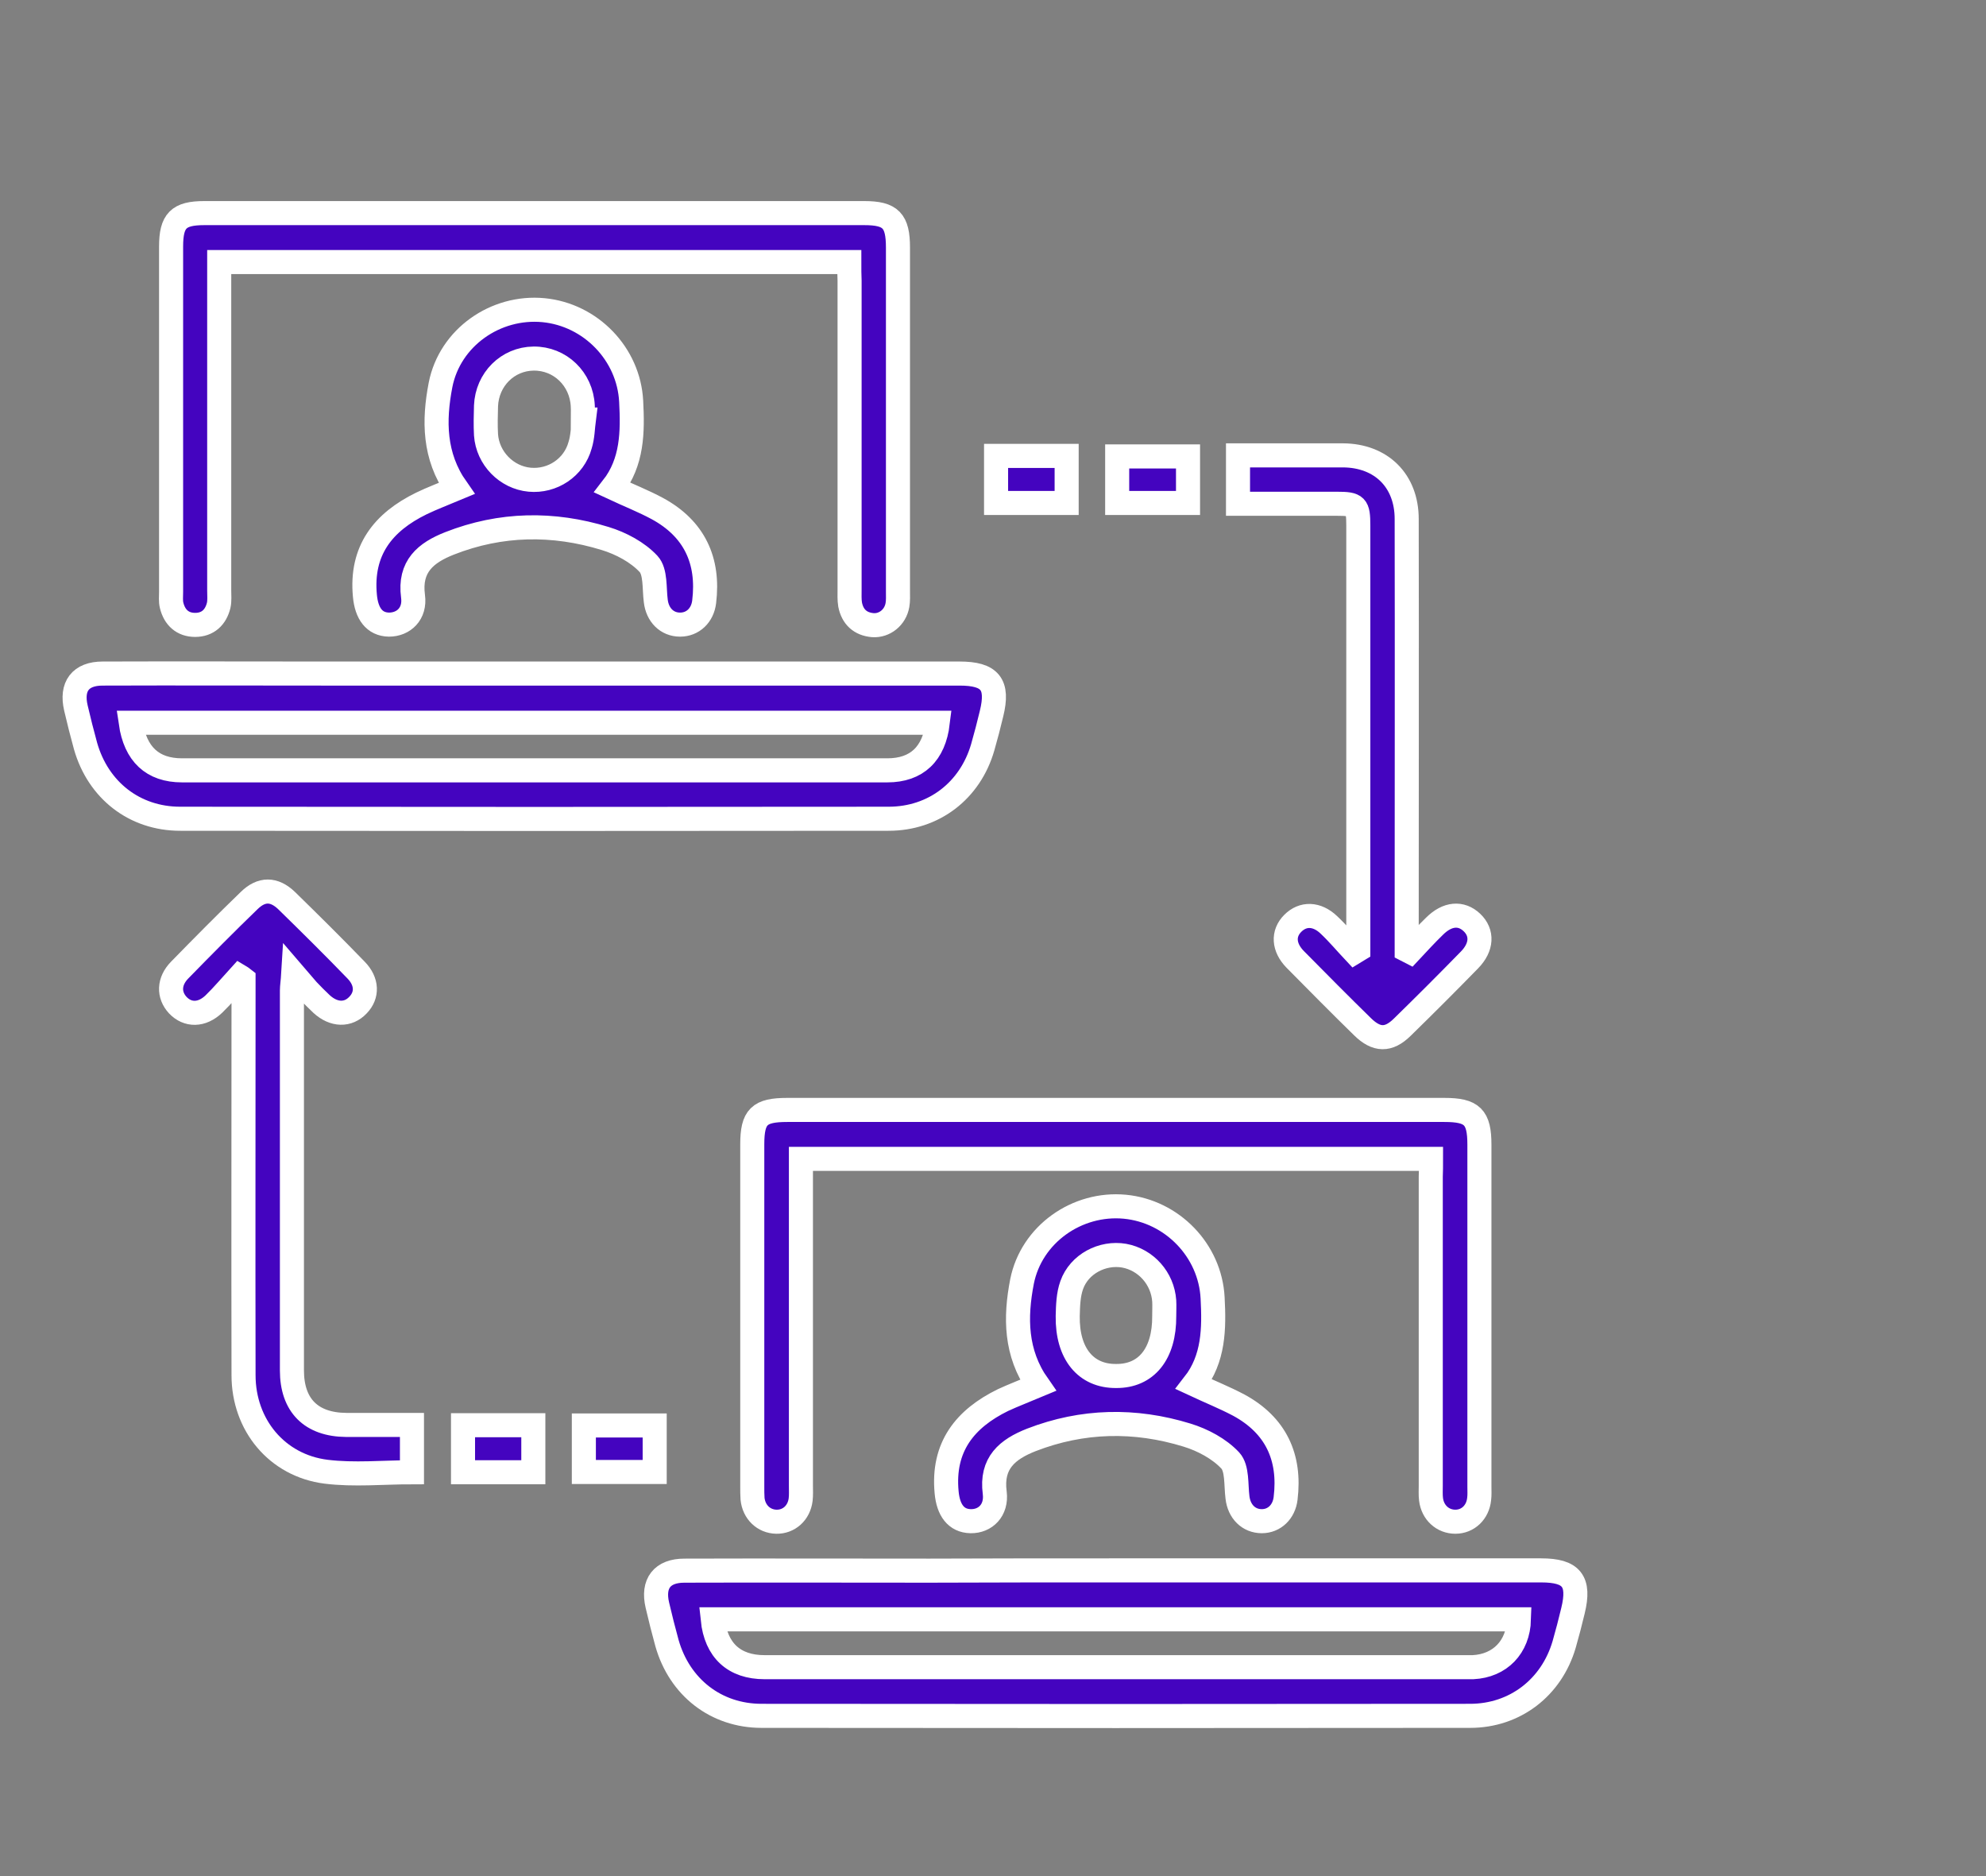
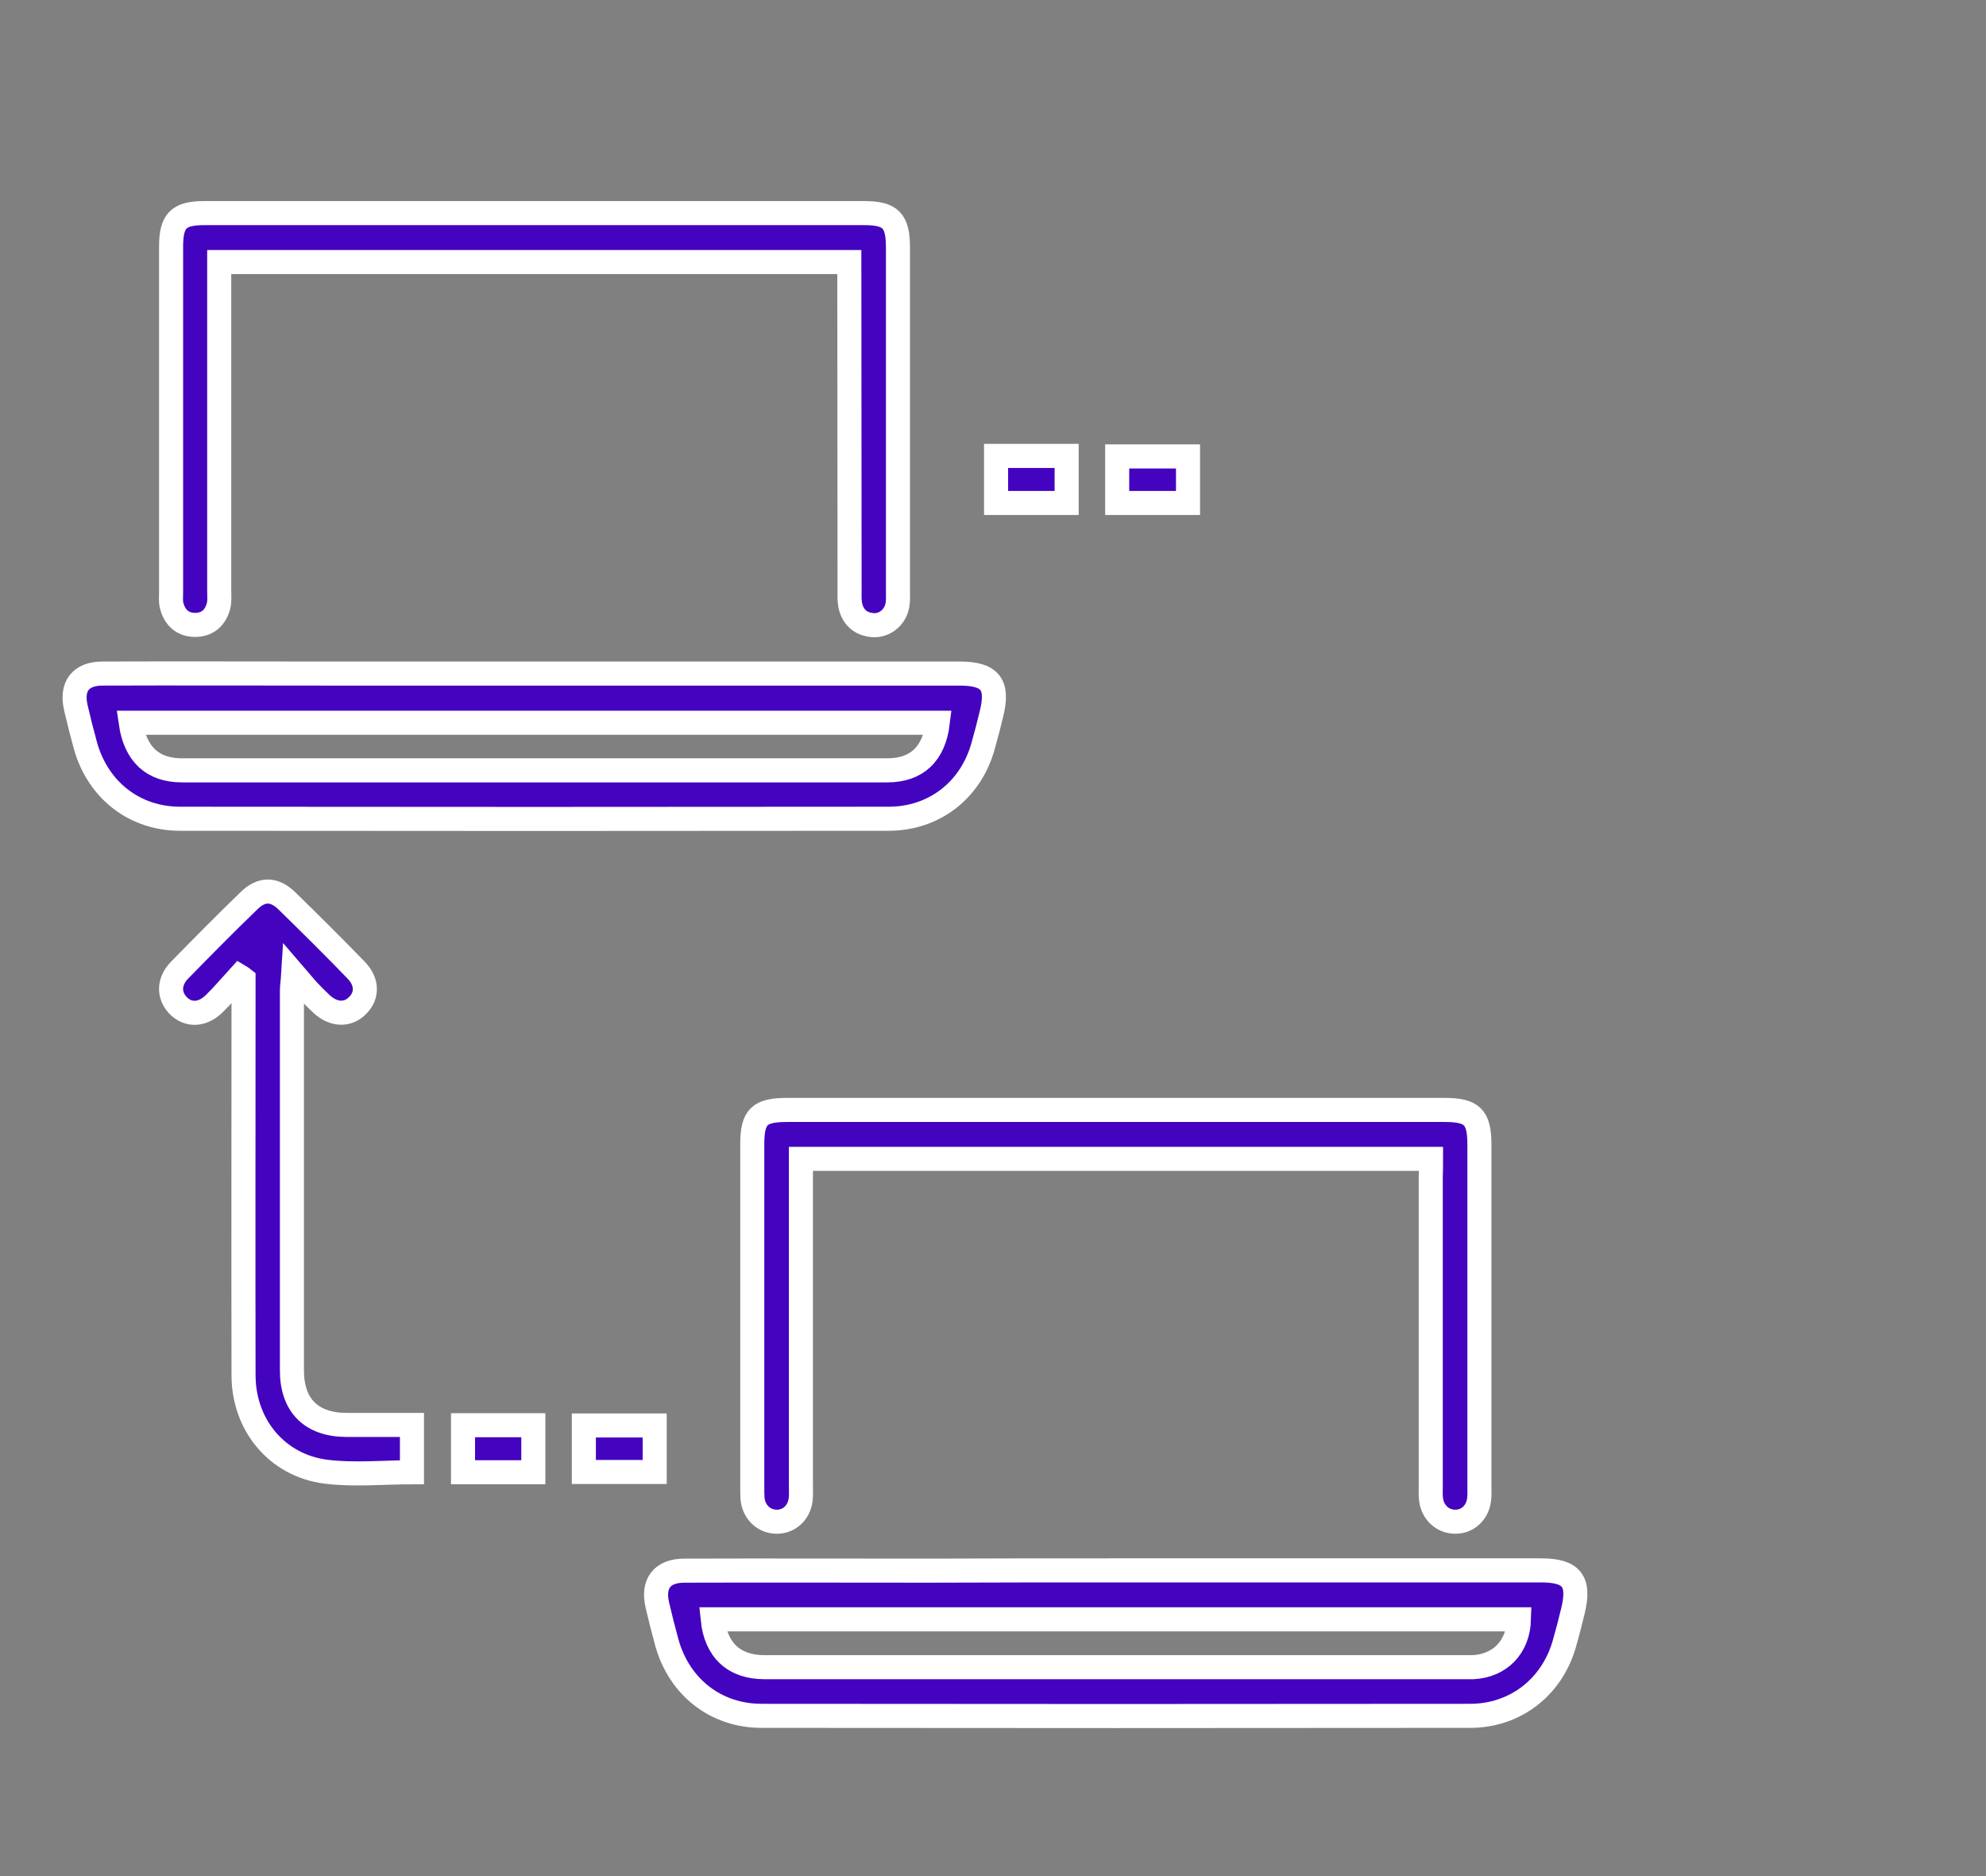
<svg xmlns="http://www.w3.org/2000/svg" version="1.1" id="Layer_1" x="0px" y="0px" viewBox="0 0 74.29 70.17" style="enable-background:new 0 0 74.29 70.17;" xml:space="preserve">
  <rect x="0" y="0" width="74.29" height="70.17" fill="#808080" stroke="none" />
  <style type="text/css">
	.st0{fill:#F5F7FA;}
	.st1{fill:#4404BF;}
	.st2{fill:#FFFFFF;}
	.st3{fill:#FFFFFF;stroke:#4404BF;stroke-miterlimit:10;}
	.st4{fill:#CFBDFF;}
	.st5{fill:none;stroke:#4404BF;stroke-miterlimit:10;}
	.st6{fill:#4404BF;stroke:#4404BF;stroke-miterlimit:10;}
	.st7{fill:#4404BF;stroke:#FFFFFF;stroke-width:2.4;stroke-miterlimit:10;}
	.st8{stroke:#FFFFFF;stroke-width:2.4;stroke-miterlimit:10;}
	.st9{fill:none;stroke:#000000;stroke-miterlimit:10;}
	.st10{fill:none;stroke:#000000;stroke-width:3;stroke-linecap:round;stroke-linejoin:round;}
	.st11{fill:none;stroke:#000000;stroke-width:3;stroke-linecap:round;stroke-linejoin:round;stroke-dasharray:0.1,4.005;}
	.st12{fill:#CFFCFF;}
	.st13{fill:#FFFFFF;stroke:#808080;stroke-miterlimit:10;}
	.st14{clip-path:url(#SVGID_00000151521056542117772790000005745183482273009552_);}
	.st15{fill:none;}
	.st16{clip-path:url(#SVGID_00000041296426468370098490000010658097389239699606_);}
	.st17{fill:none;stroke:#E5E5E5;}
	.st18{opacity:0.5;fill:#FFD35C;fill-opacity:0.5;enable-background:new    ;}
	.st19{fill:#E8DFFF;}
	.st20{fill:none;stroke:#4404BF;}
	.st21{fill:#393E46;}
	.st22{fill:#F6F6F6;}
	.st23{clip-path:url(#SVGID_00000034778983677478508260000007357597776200296607_);}
	.st24{clip-path:url(#SVGID_00000065038166868399051040000008973737653233360520_);}
	.st25{fill:#FFFFFF;stroke:#393E46;}
	.st26{fill:#053651;}
	.st27{fill:#FBFFFF;}
	.st28{fill:#F5F9FC;}
	.st29{fill:none;stroke:#000000;}
	.st30{fill:#5BBD8F;}
	.st31{opacity:0.7;fill:#D9D9D9;enable-background:new    ;}
	.st32{clip-path:url(#SVGID_00000096041187421472954570000009095824559454722460_);}
	.st33{clip-path:url(#SVGID_00000001650221095640199350000013309002306781911437_);}
	.st34{clip-path:url(#SVGID_00000050657356271209170770000010194406749586371468_);}
	.st35{clip-path:url(#SVGID_00000025435321871456489190000010516559137768580243_);}
	.st36{clip-path:url(#SVGID_00000028313873971261091910000012184324212616850311_);}
	.st37{clip-path:url(#SVGID_00000160894275287716916170000003079226258048014775_);}
	.st38{clip-path:url(#SVGID_00000072274817557283615340000003340614777637654701_);}
	.st39{clip-path:url(#SVGID_00000148646506612267337180000015175507852121972915_);}
	.st40{fill:#FFFFFF;stroke:#4404BF;stroke-width:0.5;stroke-miterlimit:10;}
	.st41{stroke:#FFFFFF;stroke-width:0.5;stroke-miterlimit:10;}
	.st42{stroke:#FFFFFF;stroke-width:0.75;stroke-miterlimit:10;}
	.st43{stroke:#FFFFFF;stroke-width:1.3;stroke-miterlimit:10;}
	.st44{stroke:#FFFFFF;stroke-width:0.25;stroke-miterlimit:10;}
	.st45{stroke:#FFFFFF;stroke-width:0.6;stroke-miterlimit:10;}
	.st46{stroke:#FFFFFF;stroke-width:0.8;stroke-miterlimit:10;}
	.st47{stroke:#FFFFFF;stroke-width:0.7;stroke-miterlimit:10;}
	.st48{opacity:0.44;}
	.st49{fill:#4404BF;stroke:#FFFFFF;stroke-width:0.4;stroke-miterlimit:10;}
	.st50{fill:#4404BF;stroke:#FFFFFF;stroke-width:0.5;stroke-miterlimit:10;}
	.st51{fill:#4404BF;stroke:#FFFFFF;stroke-width:0.25;stroke-miterlimit:10;}
	.st52{fill:#4404BF;stroke:#FFFFFF;stroke-width:0.9;stroke-miterlimit:10;}
	.st53{clip-path:url(#SVGID_00000049933161457824825070000004143256752466871442_);}
	.st54{fill:#FFFFFF;stroke:#FFFFFF;stroke-width:2;stroke-miterlimit:10;}
	.st55{opacity:0;fill:#FFFFFF;stroke:#FFFFFF;stroke-width:2;stroke-miterlimit:10;}
	.st56{fill:#FFFFFF;stroke:#000000;stroke-miterlimit:10;}
	.st57{clip-path:url(#SVGID_00000073714500177027472480000012303572565164942262_);}
	.st58{clip-path:url(#SVGID_00000013898472097932554640000002647106505558985115_);}
	.st59{clip-path:url(#SVGID_00000127006612723016686080000014260219730024260799_);}
	.st60{clip-path:url(#SVGID_00000150799245456966214350000005235466939741818815_);}
	.st61{clip-path:url(#SVGID_00000073707709763676698840000008624311004086621326_);}
	.st62{clip-path:url(#SVGID_00000133529023513296829380000000326796506480548534_);}
	.st63{clip-path:url(#SVGID_00000183235262368529045880000006819369079720060800_);}
</style>
  <g>
    <path class="st52" d="M19.98,25.19c5.3,0,10.61,0,15.91,0c1.15,0,1.47,0.4,1.2,1.5c-0.1,0.42-0.21,0.84-0.33,1.26   c-0.47,1.62-1.83,2.67-3.52,2.67c-8.83,0.01-17.67,0.01-26.5,0c-1.71,0-3.07-1.07-3.54-2.72c-0.13-0.47-0.25-0.95-0.36-1.42   c-0.19-0.81,0.17-1.29,1-1.29c2.79-0.01,5.59,0,8.38,0C14.81,25.19,17.4,25.19,19.98,25.19z M35.08,27.03c-10.09,0-20.14,0-30.19,0   c0.17,1.17,0.81,1.78,1.92,1.78c8.79,0,17.59,0,26.38,0C34.3,28.81,34.94,28.19,35.08,27.03z" />
    <path class="st52" d="M41.74,58.73c5.3,0,10.61,0,15.91,0c1.14,0,1.46,0.4,1.19,1.51c-0.1,0.42-0.21,0.84-0.33,1.26   c-0.47,1.61-1.84,2.67-3.52,2.67c-8.83,0.01-17.67,0.01-26.5,0c-1.71,0-3.07-1.07-3.54-2.72c-0.13-0.47-0.25-0.95-0.36-1.42   c-0.19-0.81,0.18-1.29,1.01-1.29c3.06-0.01,6.12,0,9.17,0C37.1,58.73,39.42,58.73,41.74,58.73z M26.66,60.56   c0.12,1.16,0.8,1.79,1.94,1.79c8.76,0,17.51,0,26.27,0c0.08,0,0.15,0,0.23,0c1.01-0.05,1.69-0.75,1.72-1.79   C46.76,60.56,36.71,60.56,26.66,60.56z" />
-     <path class="st52" d="M31.77,9.8c-7.87,0-15.68,0-23.57,0c0,0.21,0,0.41,0,0.61c0,3.89,0,7.78,0,11.67c0,0.19,0.02,0.38-0.02,0.56   c-0.11,0.45-0.41,0.73-0.88,0.73c-0.47,0-0.77-0.28-0.88-0.73c-0.04-0.16-0.02-0.34-0.02-0.51c0-4.3,0-8.61,0-12.91   c0-0.97,0.28-1.25,1.24-1.25c8.23,0,16.46,0,24.69,0c0.99,0,1.26,0.28,1.26,1.29c0,4.29,0,8.57,0,12.86c0,0.17,0.01,0.34-0.02,0.51   c-0.08,0.46-0.48,0.78-0.92,0.75c-0.47-0.04-0.76-0.31-0.85-0.77c-0.03-0.18-0.02-0.38-0.02-0.56c0-3.85,0-7.7,0-11.55   C31.77,10.27,31.77,10.07,31.77,9.8z" />
+     <path class="st52" d="M31.77,9.8c-7.87,0-15.68,0-23.57,0c0,0.21,0,0.41,0,0.61c0,3.89,0,7.78,0,11.67c0,0.19,0.02,0.38-0.02,0.56   c-0.11,0.45-0.41,0.73-0.88,0.73c-0.47,0-0.77-0.28-0.88-0.73c-0.04-0.16-0.02-0.34-0.02-0.51c0-4.3,0-8.61,0-12.91   c0-0.97,0.28-1.25,1.24-1.25c8.23,0,16.46,0,24.69,0c0.99,0,1.26,0.28,1.26,1.29c0,4.29,0,8.57,0,12.86c0,0.17,0.01,0.34-0.02,0.51   c-0.08,0.46-0.48,0.78-0.92,0.75c-0.47-0.04-0.76-0.31-0.85-0.77c-0.03-0.18-0.02-0.38-0.02-0.56C31.77,10.27,31.77,10.07,31.77,9.8z" />
    <path class="st52" d="M53.53,43.34c-7.88,0-15.69,0-23.57,0c0,0.22,0,0.42,0,0.62c0,3.87,0,7.74,0,11.61   c0,0.17,0.01,0.34-0.01,0.51c-0.06,0.5-0.44,0.84-0.91,0.83c-0.47-0.01-0.84-0.36-0.89-0.86c-0.01-0.15-0.01-0.3-0.01-0.45   c0-4.27,0-8.53,0-12.8c0-1.04,0.26-1.29,1.31-1.29c8.19,0,16.38,0,24.58,0c1.04,0,1.31,0.26,1.31,1.3c0,4.27,0,8.53,0,12.8   c0,0.15,0.01,0.3-0.01,0.45c-0.05,0.5-0.42,0.85-0.89,0.85c-0.47,0-0.85-0.34-0.91-0.84c-0.02-0.17-0.01-0.34-0.01-0.51   c0-3.85,0-7.7,0-11.55C53.53,43.8,53.53,43.6,53.53,43.34z" />
-     <path class="st52" d="M50.81,35.52c0-0.6,0-1.2,0-1.81c0-4.68,0-9.37,0-14.05c0-0.75-0.07-0.82-0.8-0.82c-1.22,0-2.45,0-3.7,0   c0-0.61,0-1.17,0-1.81c0.51,0,1.03,0,1.55,0c0.79,0,1.59,0,2.38,0c1.43,0.01,2.38,0.95,2.38,2.38c0.01,5.17,0,10.35,0,15.52   c0,0.2,0,0.4,0,0.6c0.04,0.02,0.08,0.05,0.12,0.07c0.3-0.32,0.6-0.65,0.92-0.96c0.48-0.48,1-0.52,1.4-0.14   c0.4,0.38,0.38,0.92-0.09,1.4c-0.83,0.85-1.67,1.69-2.52,2.52c-0.51,0.5-0.96,0.49-1.48-0.02c-0.85-0.83-1.69-1.68-2.52-2.52   c-0.44-0.45-0.47-0.97-0.09-1.35c0.38-0.38,0.9-0.37,1.35,0.06c0.34,0.32,0.64,0.68,0.96,1.02C50.72,35.58,50.76,35.55,50.81,35.52   z" />
    <path class="st52" d="M8.96,36.51C8.64,36.86,8.34,37.22,8,37.55c-0.45,0.43-0.98,0.43-1.35,0.04c-0.35-0.38-0.34-0.89,0.07-1.31   c0.86-0.88,1.72-1.75,2.6-2.6c0.46-0.45,0.93-0.45,1.4,0c0.88,0.86,1.75,1.72,2.6,2.6c0.42,0.43,0.43,0.94,0.07,1.31   c-0.37,0.39-0.9,0.38-1.36-0.04c-0.18-0.17-0.35-0.34-0.52-0.52c-0.15-0.17-0.29-0.34-0.54-0.63c-0.02,0.33-0.05,0.49-0.05,0.64   c0,4.74,0,9.48,0,14.21c0,1.31,0.72,2.03,2.03,2.04c0.81,0,1.62,0,2.46,0c0,0.61,0,1.18,0,1.77c-1.08,0-2.16,0.11-3.21-0.02   c-1.84-0.23-3.09-1.75-3.09-3.61c-0.01-4.74,0-9.48,0-14.21c0-0.2,0-0.41,0-0.61C9.06,36.57,9.01,36.54,8.96,36.51z" />
-     <path class="st52" d="M17.08,18.27c-0.85-1.21-0.86-2.54-0.6-3.88c0.35-1.77,2.06-2.96,3.85-2.79c1.77,0.17,3.19,1.64,3.28,3.41   c0.06,1.14,0.05,2.27-0.7,3.23c0.6,0.28,1.16,0.5,1.68,0.78c1.38,0.75,1.94,1.94,1.75,3.49c-0.06,0.5-0.42,0.85-0.9,0.85   c-0.49,0-0.85-0.36-0.91-0.89c-0.06-0.47,0-1.09-0.27-1.38c-0.41-0.44-1.03-0.77-1.62-0.95c-1.95-0.6-3.91-0.57-5.82,0.18   c-0.89,0.35-1.52,0.86-1.37,1.98c0.09,0.65-0.35,1.06-0.9,1.06c-0.55-0.01-0.84-0.42-0.9-1.08c-0.16-1.69,0.68-2.75,2.11-3.45   C16.15,18.64,16.58,18.48,17.08,18.27z M21.84,15.69c-0.01,0-0.02,0-0.04,0c0-0.17,0.01-0.34,0-0.51   c-0.05-1.01-0.85-1.78-1.84-1.77c-0.97,0.01-1.74,0.78-1.78,1.77c-0.01,0.36-0.02,0.72,0,1.08c0.06,0.88,0.77,1.6,1.63,1.68   c0.85,0.08,1.66-0.45,1.89-1.29C21.8,16.33,21.8,16,21.84,15.69z" />
-     <path class="st52" d="M38.83,51.81c-0.85-1.21-0.86-2.54-0.6-3.88c0.35-1.77,2.06-2.97,3.85-2.8c1.77,0.17,3.19,1.64,3.28,3.41   c0.06,1.14,0.05,2.27-0.7,3.23c0.6,0.28,1.15,0.5,1.68,0.78c1.38,0.75,1.94,1.94,1.75,3.49c-0.06,0.5-0.42,0.85-0.89,0.85   c-0.49,0-0.85-0.36-0.91-0.89c-0.06-0.47,0-1.09-0.27-1.38c-0.41-0.44-1.03-0.77-1.62-0.95c-1.95-0.6-3.91-0.56-5.82,0.18   c-0.89,0.35-1.52,0.86-1.37,1.98c0.08,0.65-0.35,1.07-0.9,1.06c-0.55-0.01-0.84-0.42-0.9-1.08c-0.16-1.69,0.68-2.75,2.11-3.45   C37.91,52.18,38.33,52.02,38.83,51.81z M43.55,49.22c0-0.19,0.01-0.38,0-0.57c-0.06-0.84-0.68-1.54-1.5-1.69   c-0.81-0.14-1.68,0.31-1.96,1.1c-0.13,0.36-0.14,0.77-0.15,1.16c-0.02,1.41,0.68,2.25,1.81,2.24   C42.88,51.47,43.56,50.63,43.55,49.22z" />
    <path class="st52" d="M37.26,17.05c0.89,0,1.75,0,2.64,0c0,0.59,0,1.16,0,1.76c-0.88,0-1.74,0-2.64,0   C37.26,18.25,37.26,17.68,37.26,17.05z" />
    <path class="st52" d="M44.44,17.07c0,0.6,0,1.16,0,1.74c-0.88,0-1.74,0-2.65,0c0-0.56,0-1.13,0-1.74   C42.65,17.07,43.52,17.07,44.44,17.07z" />
    <path class="st52" d="M17.32,53.3c0.89,0,1.74,0,2.63,0c0,0.58,0,1.15,0,1.76c-0.86,0-1.74,0-2.63,0   C17.32,54.47,17.32,53.89,17.32,53.3z" />
    <path class="st52" d="M21.84,53.31c0.9,0,1.76,0,2.65,0c0,0.58,0,1.14,0,1.74c-0.86,0-1.73,0-2.65,0   C21.84,54.5,21.84,53.93,21.84,53.31z" />
  </g>
</svg>